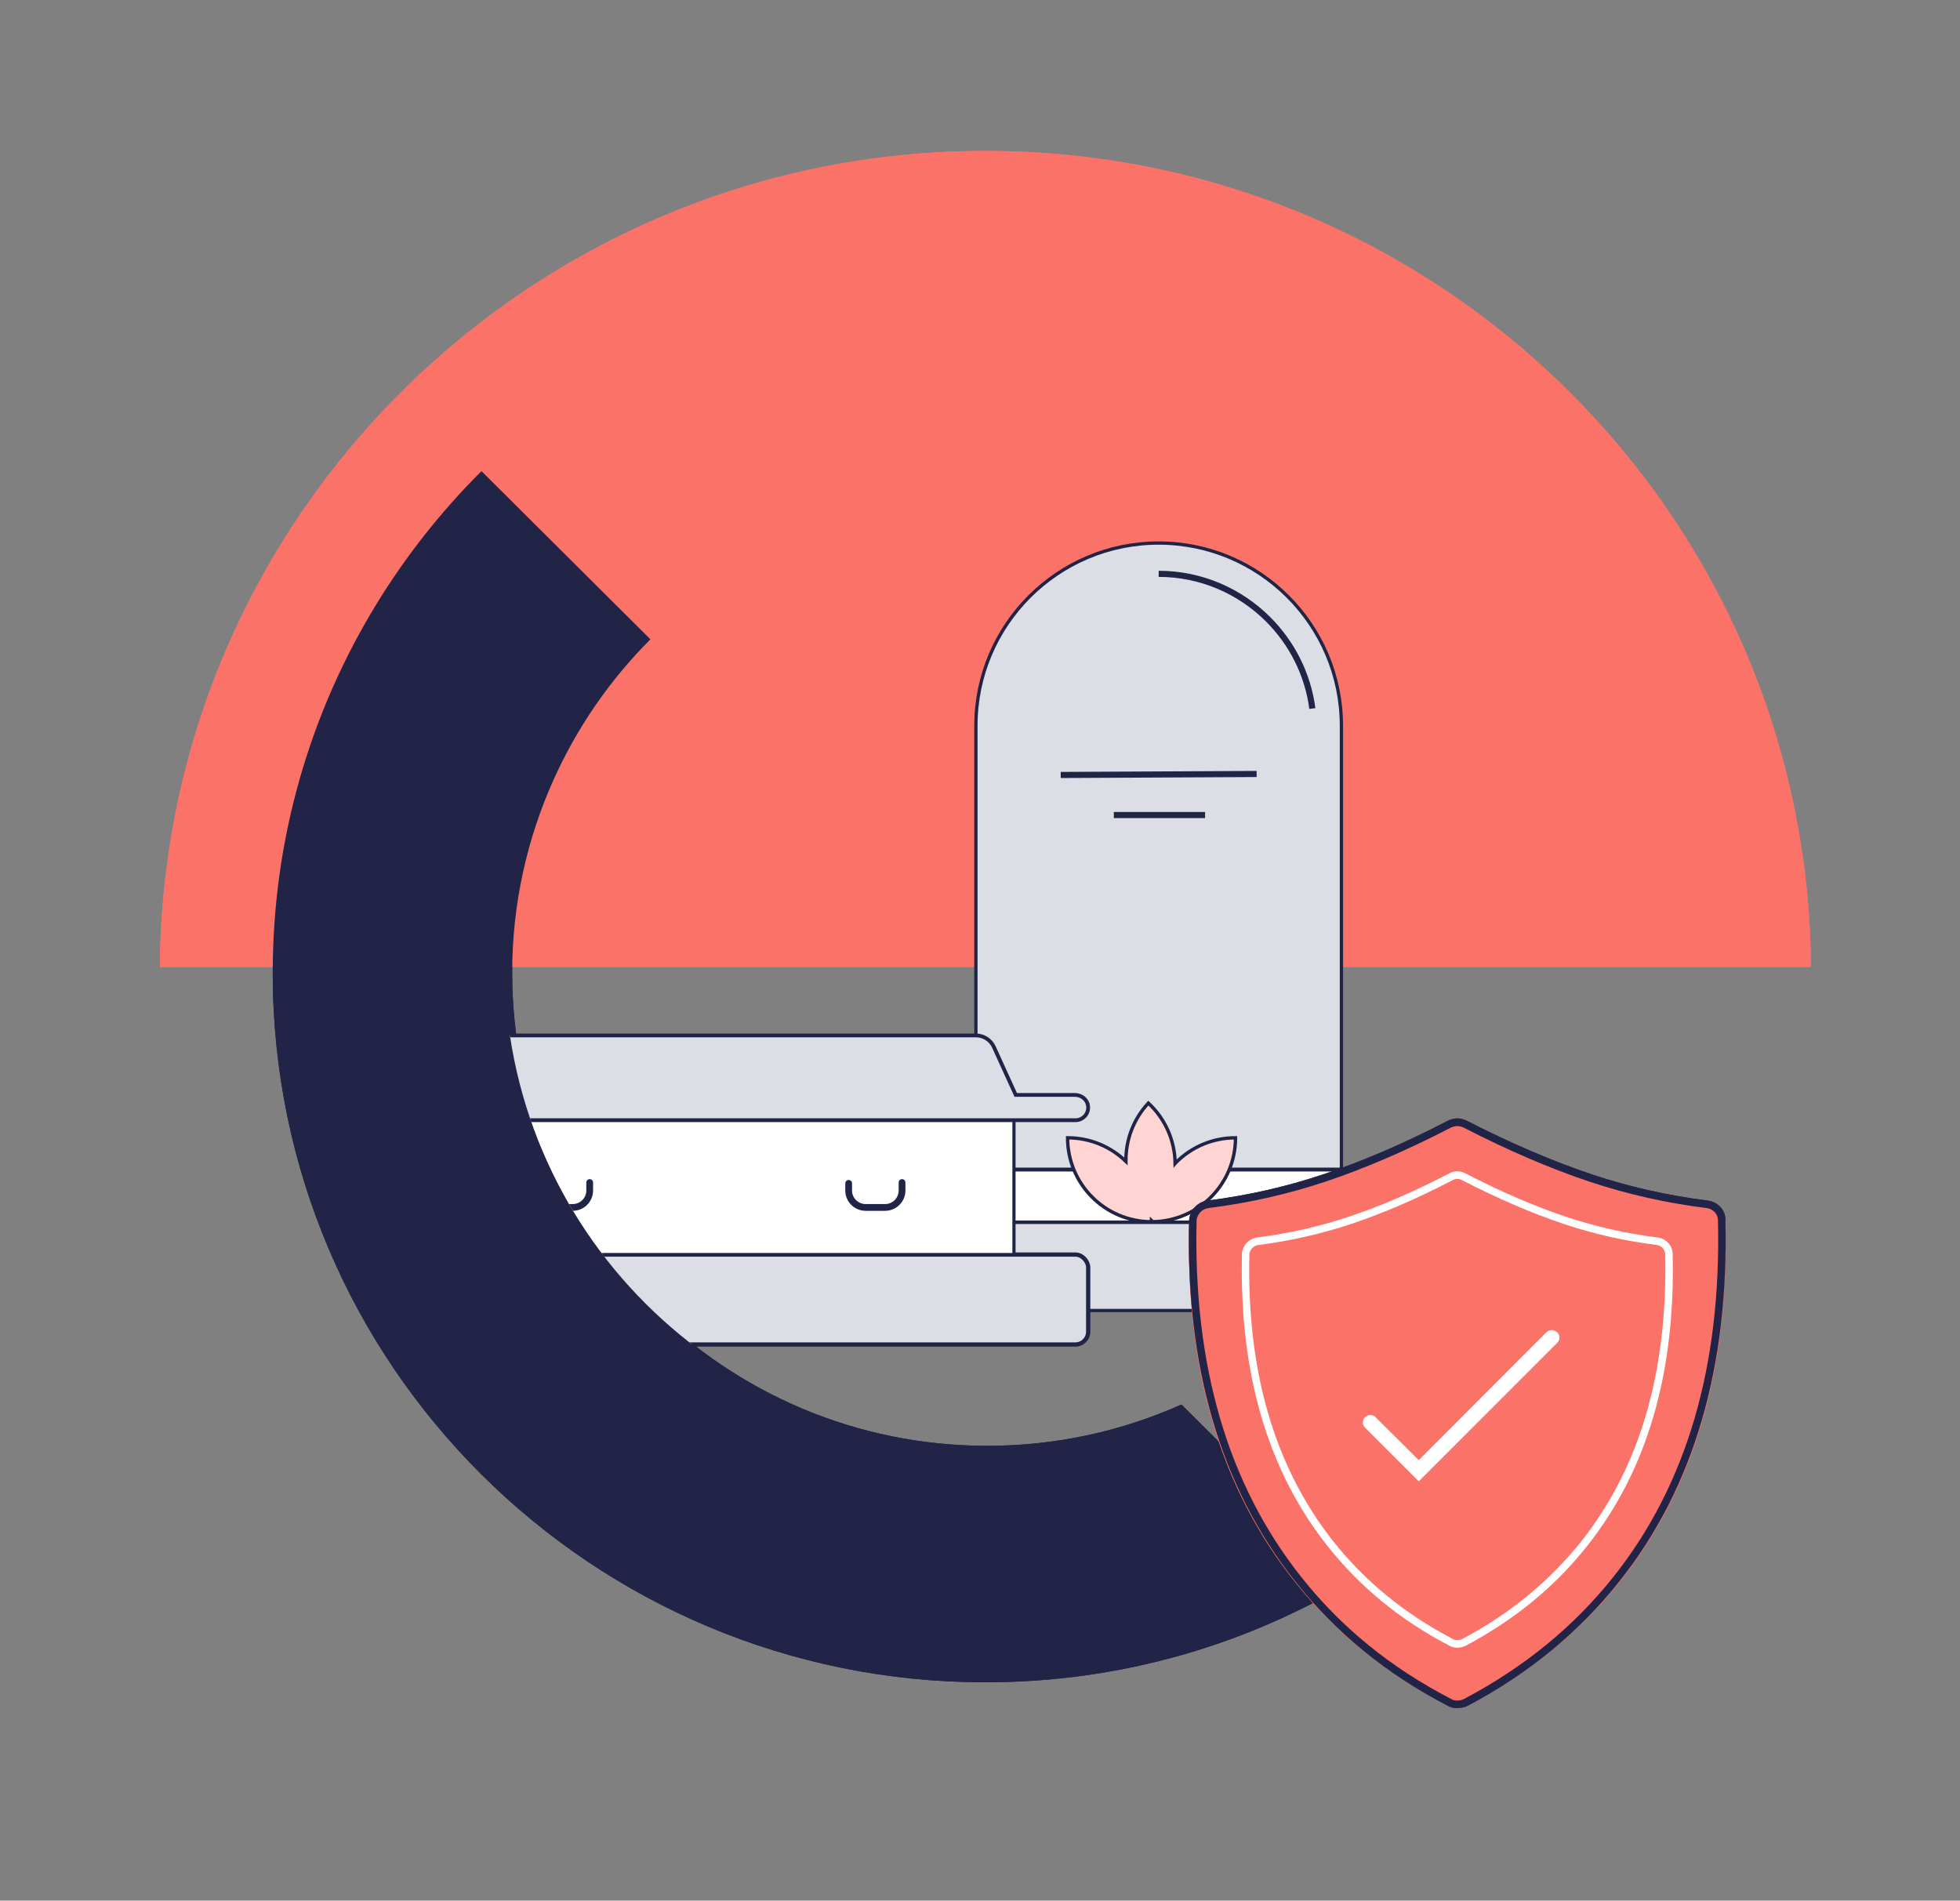
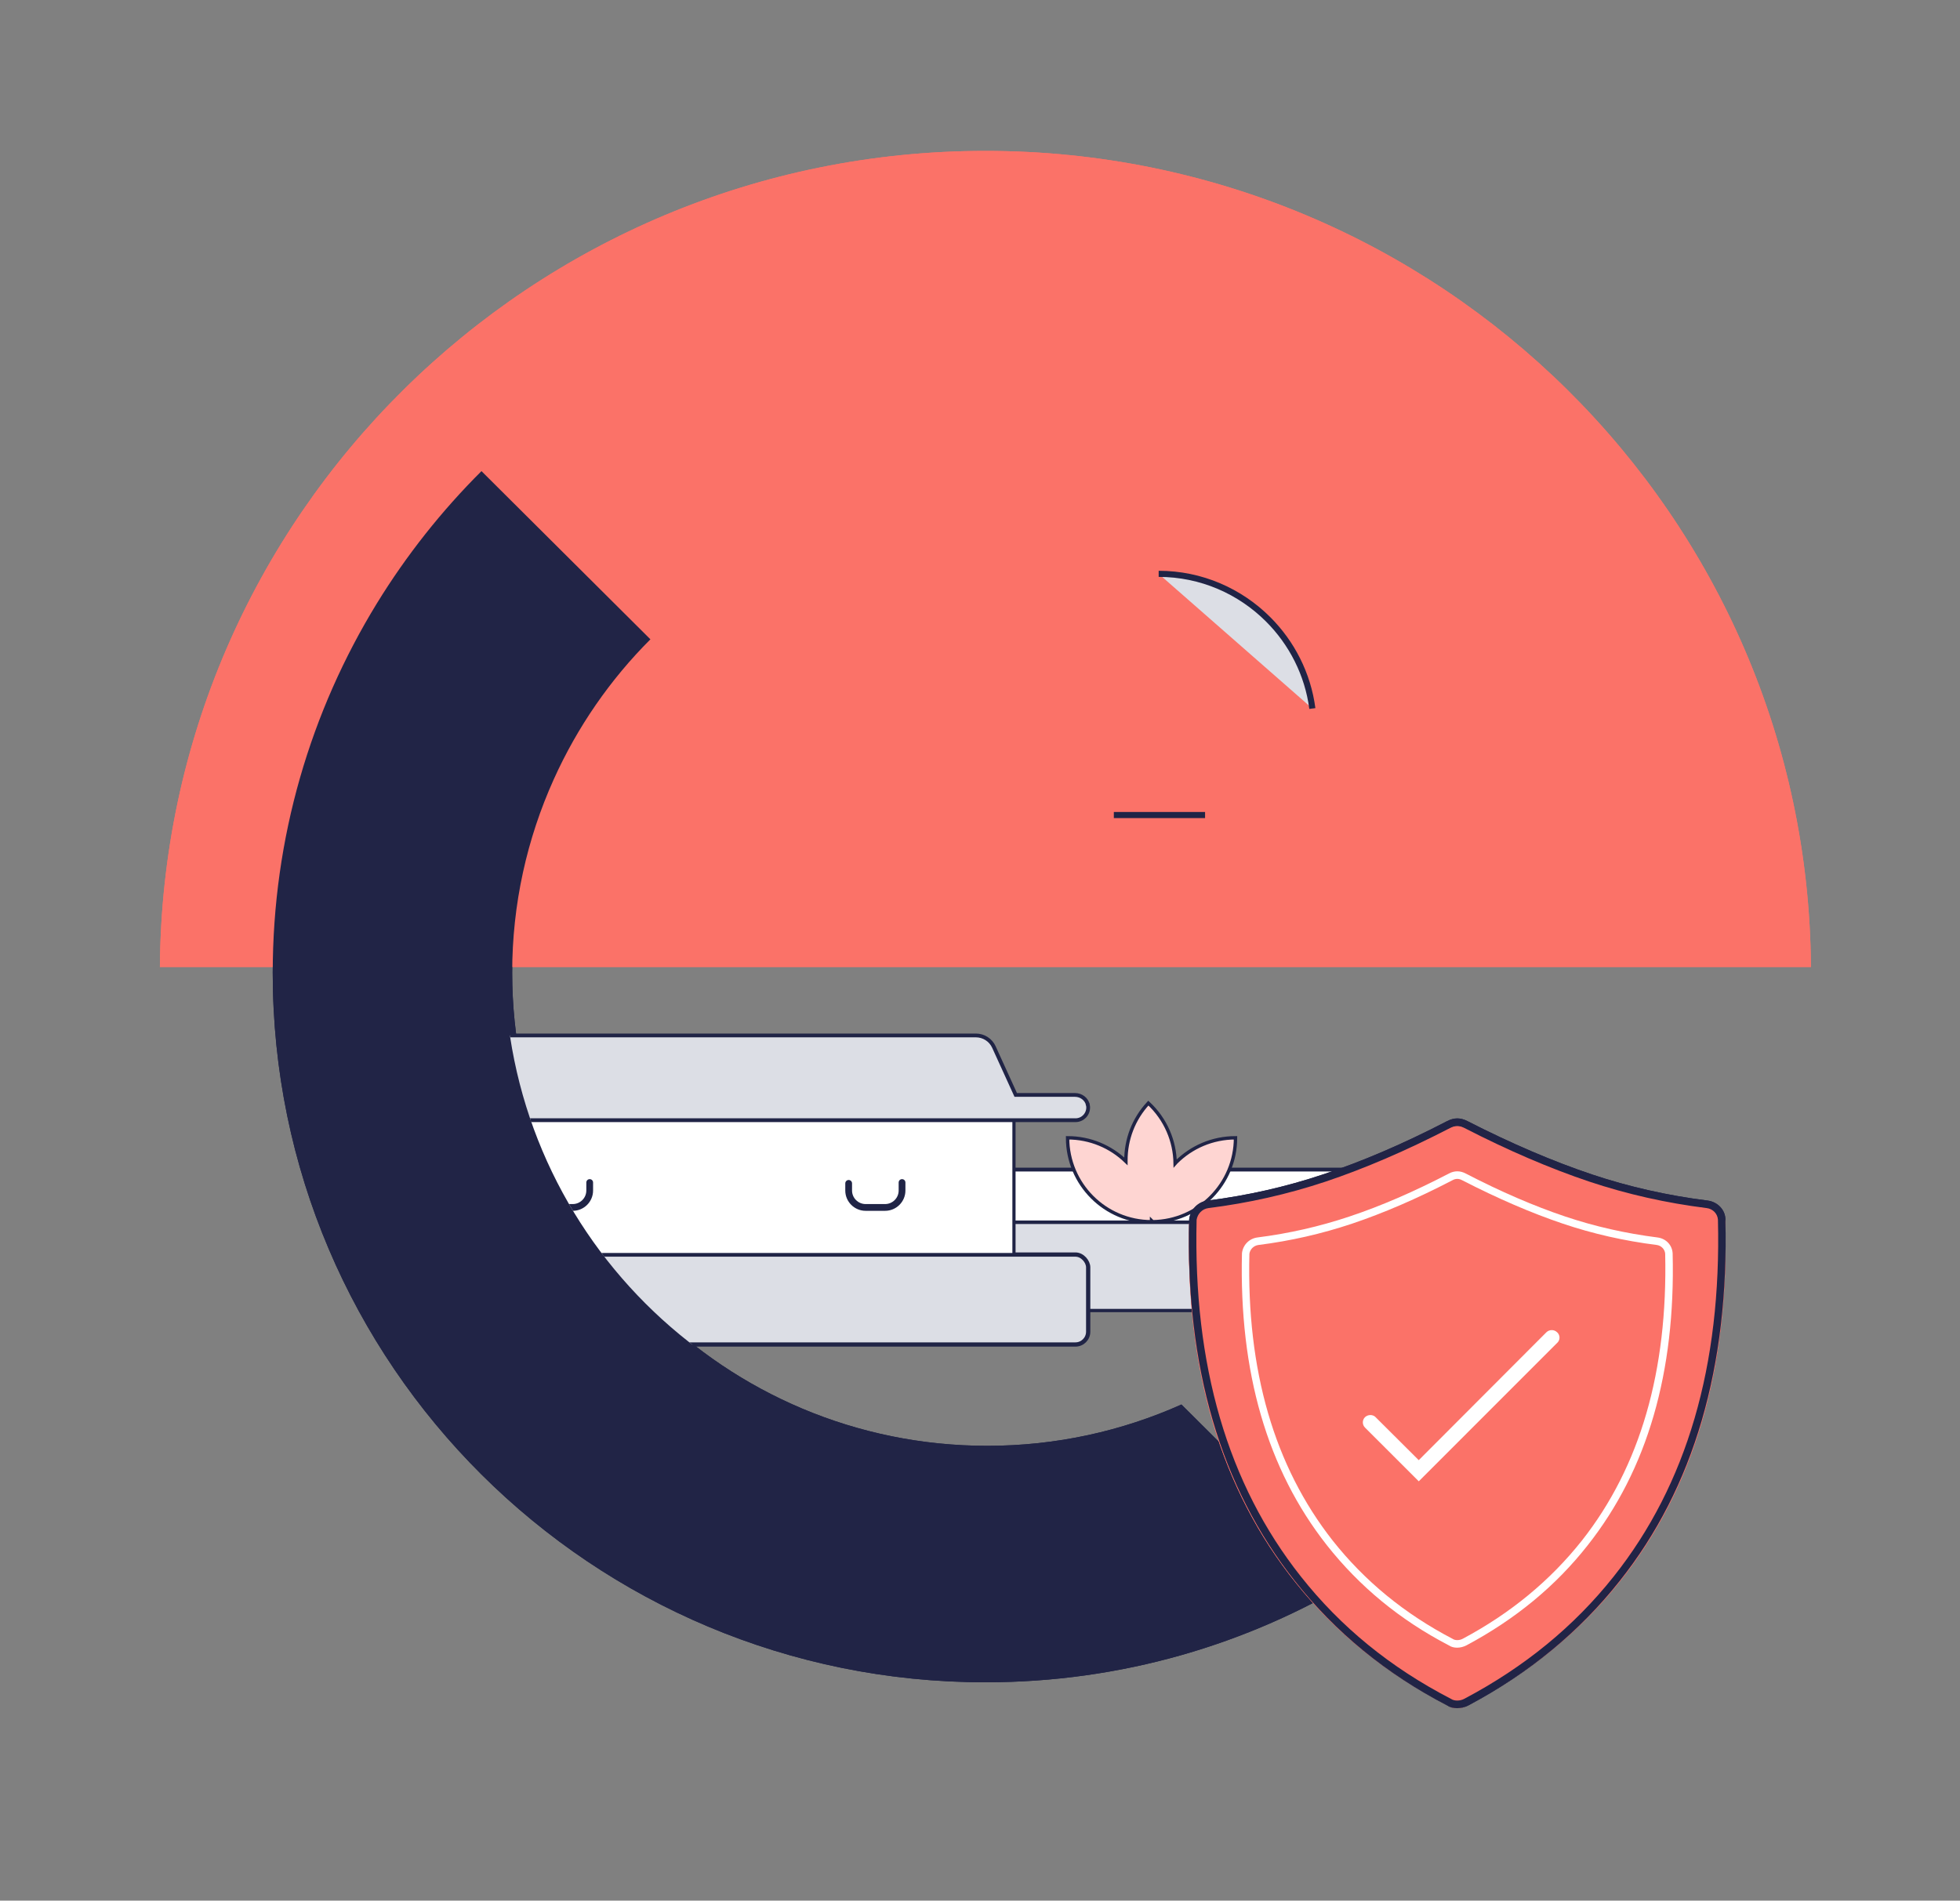
<svg xmlns="http://www.w3.org/2000/svg" id="Layer_1" viewBox="0 0 822.86 798.02">
  <rect x="0" y="0" width="822.86" height="798.02" fill="#808080" stroke="none" />
  <defs>
    <clipPath id="clippath">
      <rect x="67.13" y="63.36" width="693.15" height="643.44" style="fill:none;" />
    </clipPath>
    <clipPath id="clippath-1">
      <rect x="67.13" y="63.36" width="693.15" height="643.44" style="fill:none;" />
    </clipPath>
    <clipPath id="clippath-2">
      <path d="M413.71,606.4h0c-111.5,0-201.89-90.39-201.89-201.89V-3.75h523.74v408.26c0,111.5-210.36,201.89-321.86,201.89Z" style="fill:none;" />
    </clipPath>
    <clipPath id="clippath-3">
      <rect x="499.13" y="469.59" width="225.35" height="247.62" style="fill:none;" />
    </clipPath>
    <clipPath id="clippath-4">
      <rect x="499.13" y="469.59" width="225.35" height="247.62" style="fill:none;" />
    </clipPath>
    <clipPath id="clippath-5">
      <rect x="499.13" y="469.59" width="225.35" height="247.62" style="fill:none;" />
    </clipPath>
    <clipPath id="clippath-6">
      <rect x="499.13" y="469.59" width="225.35" height="247.62" style="fill:none;" />
    </clipPath>
  </defs>
  <g style="clip-path:url(#clippath);">
    <path d="M67.13,406c1.3-189.47,155.97-342.64,346.58-342.64s345.25,153.18,346.57,342.64H67.13Z" style="fill:#fb7268;" />
    <path d="M496,589.71c-24.88,11.13-52.47,17.35-81.51,17.35-110.15,0-199.46-88.93-199.46-198.61,0-28.92,6.25-56.36,17.42-81.16,9.92-22.03,23.72-41.98,40.61-58.86l-70.92-70.62c-16.76,16.69-31.52,35.34-43.93,55.55-27.71,45.19-43.71,98.26-43.71,155.09,0,164.52,133.95,297.9,299.18,297.9,57.07,0,110.37-15.9,155.75-43.52l-73.46-73.15.02.02Z" style="fill:#212446;" />
  </g>
  <g style="clip-path:url(#clippath-1);">
    <path d="M67.13,406c1.3-189.47,155.97-342.64,346.58-342.64s345.25,153.18,346.57,342.64H67.13Z" style="fill:#fb7268;" />
    <path d="M496,589.71c-24.88,11.13-52.47,17.35-81.51,17.35-110.15,0-199.46-88.93-199.46-198.61,0-28.92,6.25-56.36,17.42-81.16,9.92-22.03,23.72-41.98,40.61-58.86l-70.92-70.62c-16.76,16.69-31.52,35.34-43.93,55.55-27.71,45.19-43.71,98.26-43.71,155.09,0,164.52,133.95,297.9,299.18,297.9,57.07,0,110.37-15.9,155.75-43.52l-73.46-73.15.02.02Z" style="fill:#212446;" />
  </g>
  <g style="clip-path:url(#clippath-2);">
-     <path d="M486.44,228.01h0c42.35,0,76.72,34.38,76.72,76.72v186.34h-153.45v-186.34c0-42.35,34.38-76.72,76.72-76.72Z" style="fill:#dcdee5; stroke:#202446; stroke-miterlimit:10; stroke-width:1.38px;" />
    <path d="M397.17,491.07h178.54c3.96,0,7.17,3.21,7.17,7.17v15h-192.88v-15c0-3.96,3.21-7.17,7.17-7.17Z" style="fill:#fff; stroke:#202446; stroke-miterlimit:10; stroke-width:1.59px;" />
    <rect x="370.85" y="513.24" width="231.18" height="37.01" rx="3.1" ry="3.1" style="fill:#dcdee5; stroke:#202446; stroke-miterlimit:10; stroke-width:1.38px;" />
    <path d="M486.44,240.94c17.9,0,34.18,7.32,45.98,19.12,9.89,9.89,16.63,22.93,18.54,37.43" style="fill:#dcdee5; stroke:#202446; stroke-miterlimit:10; stroke-width:2.57px;" />
-     <line x1="445.32" y1="325.39" x2="527.57" y2="324.97" style="fill:none; stroke:#202446; stroke-miterlimit:10; stroke-width:2.57px;" />
    <line x1="467.62" y1="342.22" x2="505.92" y2="342.22" style="fill:none; stroke:#202446; stroke-miterlimit:10; stroke-width:2.57px;" />
    <path d="M518.7,477.73c0,19.3-15.51,34.98-34.75,35.24,0,0,0,0-.01,0-.16-.15-.32-.31-.48-.45,0,0-.01-.01-.01-.01,0,.16,0,.31,0,.47-19.47,0-35.25-15.78-35.25-35.25,9.52,0,18.16,3.77,24.49,9.9,0-.16,0-.33,0-.49,0-8.59,3.12-17.2,9.42-23.98,7.33,6.82,11.12,16.04,11.25,25.32.13-.15.27-.29.41-.43,6.38-6.38,15.19-10.32,24.93-10.32Z" style="fill:#fed5d2; stroke:#202446; stroke-miterlimit:10; stroke-width:1.42px;" />
    <path d="M483.94,512.98c-.16,0-.33,0-.49,0,0-.15,0-.31,0-.46.16.15.32.3.48.45Z" style="fill:#222546;" />
-     <path d="M483.96,512.98h0s0,0,0,0c0,0,.01,0,.01,0Z" style="fill:#222546;" />
+     <path d="M483.96,512.98s0,0,0,0c0,0,.01,0,.01,0Z" style="fill:#222546;" />
    <rect x="155.91" y="526.75" width="300.94" height="37.76" rx="5.36" ry="5.36" style="fill:#dcdee5; stroke:#202446; stroke-miterlimit:10; stroke-width:1.79px;" />
    <rect x="182.46" y="470.33" width="243.23" height="56.42" style="fill:#fff; stroke:#202446; stroke-miterlimit:10; stroke-width:1.34px;" />
    <path d="M456.74,463.97c.37,1.87-.27,3.62-1.45,4.81-.96.96-2.29,1.56-3.74,1.56H161.43c-2.56,0-4.91-1.72-5.41-4.24-.37-1.87.27-3.62,1.45-4.81.96-.96,2.29-1.56,3.74-1.56h20.63l9.73-21.36c1-2.2,3.2-3.62,5.62-3.62h212.51c3.26,0,6.22,1.9,7.57,4.87l9.16,20.11h24.89c2.56,0,4.91,1.72,5.41,4.24Z" style="fill:#dcdee5; stroke:#202446; stroke-miterlimit:10; stroke-width:1.59px;" />
    <path d="M247.57,496.5v3.37c0,3.91-3.19,7.1-7.12,7.1h-8.17c-3.92,0-7.12-3.19-7.12-7.1v-3.01" style="fill:none; stroke:#202446; stroke-linecap:round; stroke-miterlimit:10; stroke-width:2.84px;" />
    <path d="M378.7,496.5v3.37c0,3.91-3.19,7.1-7.12,7.1h-8.17c-3.92,0-7.12-3.19-7.12-7.1v-3.01" style="fill:none; stroke:#202446; stroke-linecap:round; stroke-miterlimit:10; stroke-width:2.84px;" />
  </g>
  <g id="Artwork_5">
    <g style="clip-path:url(#clippath-3);">
      <g style="clip-path:url(#clippath-4);">
        <path d="M724.37,513.7c0-3.24-2.58-6.02-6.25-6.47-16.72-2.07-33.31-5.67-49.48-11.01-16.18-5.33-33.99-12.75-53.29-22.53-2.31-1.24-4.62-1.25-7.07,0-19.17,9.77-36.84,17.18-53.16,22.53-16.18,5.32-32.76,8.95-49.35,11.01-3.67.45-6.12,3.24-6.53,6.47-1.63,61.45,13.32,111.73,44.73,150.82,16.99,21.29,38.47,38.57,64.3,51.74,1.9,1.32,5.03,1.22,7.34,0,25.69-13.39,47.04-30.55,64.03-51.74,31.4-39.06,46.22-89.37,44.72-150.82" style="fill:#fb7268;" />
        <path d="M668.36,493.12c15.63,5.22,31.81,8.86,48.53,10.96,4.21.53,7.48,3.92,7.48,8.01,1.5,61.9-13.19,112.52-44.46,151.82-16.86,21.26-37.93,38.59-63.48,52.16-2.85,1.51-6.66,1.55-8.84,0-25.56-13.23-46.9-30.63-63.89-52.16-31.27-39.42-46.09-90.09-44.45-151.99.54-4.06,3.67-7.33,7.75-7.84,16.58-2.09,32.76-5.74,48.4-10.96,16.45-5.45,33.85-12.91,52.2-22.42,2.85-1.48,5.57-1.48,8.43,0,18.49,9.46,36.03,16.95,52.34,22.42M614.8,713.25c25.29-13.36,46.08-30.42,62.67-51.32,30.72-38.69,45.27-88.58,43.77-149.78-.14-2.47-2.04-4.58-4.76-4.92-16.99-2.12-33.31-5.8-49.21-11.09-16.45-5.52-34.12-13.08-52.61-22.61-2.04-1.01-3.67-1.02-5.71,0-18.49,9.57-36.03,17.1-52.47,22.61-15.91,5.29-32.35,8.99-49.08,11.09-2.72.34-4.62,2.43-5.03,4.92-1.5,61.04,13.05,110.97,43.77,149.78,16.72,21.18,37.66,38.28,63.08,51.4,1.36.94,3.81.91,5.58-.08" style="fill:#212446; fill-rule:evenodd;" />
-         <path d="M608.28,492.73c2.31-1.24,4.76-1.24,7.07,0,14.68,7.61,28.68,13.65,41.74,18.04,12.51,4.2,25.42,7.11,38.74,8.8,3.67.45,6.25,3.3,6.39,6.74,1.22,49.91-10.6,90.74-35.62,122.45-13.46,17.16-30.45,31.14-50.98,42.09-2.45,1.26-5.44,1.31-7.34,0-20.53-10.67-37.52-24.7-51.25-42.09-25.01-31.8-36.84-72.66-35.62-122.6.41-3.41,2.99-6.14,6.53-6.59,13.19-1.67,26.1-4.61,38.61-8.8,13.19-4.39,27.05-10.4,41.74-18.04M613.85,495.55c-1.36-.76-2.72-.76-4.08,0-14.82,7.72-28.96,13.8-42.14,18.23-12.78,4.27-25.83,7.25-39.29,8.95-2.04.26-3.53,1.84-3.81,3.67-1.22,49.09,10.47,89.22,34.94,120.41,13.46,17.02,30.18,30.76,50.44,41.33.95.68,2.85.67,4.21-.08,20.12-10.74,36.71-24.44,50.03-41.25,24.47-31.09,36.03-71.19,34.94-120.41-.14-1.85-1.63-3.41-3.53-3.67-13.59-1.71-26.78-4.68-39.42-8.95-13.19-4.45-27.32-10.54-42.28-18.23M653.68,559.36c-1.22-1.2-3.26-1.18-4.49.05l-53.56,53.67-18.08-18.01-.27-.27c-1.22-.95-2.99-.88-4.21.22-1.22,1.2-1.22,3.17,0,4.39l22.57,22.55,58.19-58.21.27-.29c.95-1.24.82-2.99-.41-4.11" style="fill:#fff; fill-rule:evenodd;" />
      </g>
    </g>
  </g>
  <g id="Artwork_5-2">
    <g style="clip-path:url(#clippath-5);">
      <g style="clip-path:url(#clippath-6);">
        <path d="M724.37,513.7c0-3.24-2.58-6.02-6.25-6.47-16.72-2.07-33.31-5.67-49.48-11.01-16.18-5.33-33.99-12.75-53.29-22.53-2.31-1.24-4.62-1.25-7.07,0-19.17,9.77-36.84,17.18-53.16,22.53-16.18,5.32-32.76,8.95-49.35,11.01-3.67.45-6.12,3.24-6.53,6.47-1.63,61.45,13.32,111.73,44.73,150.82,16.99,21.29,38.47,38.57,64.3,51.74,1.9,1.32,5.03,1.22,7.34,0,25.69-13.39,47.04-30.55,64.03-51.74,31.4-39.06,46.22-89.37,44.72-150.82" style="fill:#fb7268;" />
        <path d="M668.36,493.12c15.63,5.22,31.81,8.86,48.53,10.96,4.21.53,7.48,3.92,7.48,8.01,1.5,61.9-13.19,112.52-44.46,151.82-16.86,21.26-37.93,38.59-63.48,52.16-2.85,1.51-6.66,1.55-8.84,0-25.56-13.23-46.9-30.63-63.89-52.16-31.27-39.42-46.09-90.09-44.45-151.99.54-4.06,3.67-7.33,7.75-7.84,16.58-2.09,32.76-5.74,48.4-10.96,16.45-5.45,33.85-12.91,52.2-22.42,2.85-1.48,5.57-1.48,8.43,0,18.49,9.46,36.03,16.95,52.34,22.42M614.8,713.25c25.29-13.36,46.08-30.42,62.67-51.32,30.72-38.69,45.27-88.58,43.77-149.78-.14-2.47-2.04-4.58-4.76-4.92-16.99-2.12-33.31-5.8-49.21-11.09-16.45-5.52-34.12-13.08-52.61-22.61-2.04-1.01-3.67-1.02-5.71,0-18.49,9.57-36.03,17.1-52.47,22.61-15.91,5.29-32.35,8.99-49.08,11.09-2.72.34-4.62,2.43-5.03,4.92-1.5,61.04,13.05,110.97,43.77,149.78,16.72,21.18,37.66,38.28,63.08,51.4,1.36.94,3.81.91,5.58-.08" style="fill:#212446; fill-rule:evenodd;" />
        <path d="M608.28,492.73c2.31-1.24,4.76-1.24,7.07,0,14.68,7.61,28.68,13.65,41.74,18.04,12.51,4.2,25.42,7.11,38.74,8.8,3.67.45,6.25,3.3,6.39,6.74,1.22,49.91-10.6,90.74-35.62,122.45-13.46,17.16-30.45,31.14-50.98,42.09-2.45,1.26-5.44,1.31-7.34,0-20.53-10.67-37.52-24.7-51.25-42.09-25.01-31.8-36.84-72.66-35.62-122.6.41-3.41,2.99-6.14,6.53-6.59,13.19-1.67,26.1-4.61,38.61-8.8,13.19-4.39,27.05-10.4,41.74-18.04M613.85,495.55c-1.36-.76-2.72-.76-4.08,0-14.82,7.72-28.96,13.8-42.14,18.23-12.78,4.27-25.83,7.25-39.29,8.95-2.04.26-3.53,1.84-3.81,3.67-1.22,49.09,10.47,89.22,34.94,120.41,13.46,17.02,30.18,30.76,50.44,41.33.95.68,2.85.67,4.21-.08,20.12-10.74,36.71-24.44,50.03-41.25,24.47-31.09,36.03-71.19,34.94-120.41-.14-1.85-1.63-3.41-3.53-3.67-13.59-1.71-26.78-4.68-39.42-8.95-13.19-4.45-27.32-10.54-42.28-18.23M653.68,559.36c-1.22-1.2-3.26-1.18-4.49.05l-53.56,53.67-18.08-18.01-.27-.27c-1.22-.95-2.99-.88-4.21.22-1.22,1.2-1.22,3.17,0,4.39l22.57,22.55,58.19-58.21.27-.29c.95-1.24.82-2.99-.41-4.11" style="fill:#fff; fill-rule:evenodd;" />
      </g>
    </g>
  </g>
</svg>